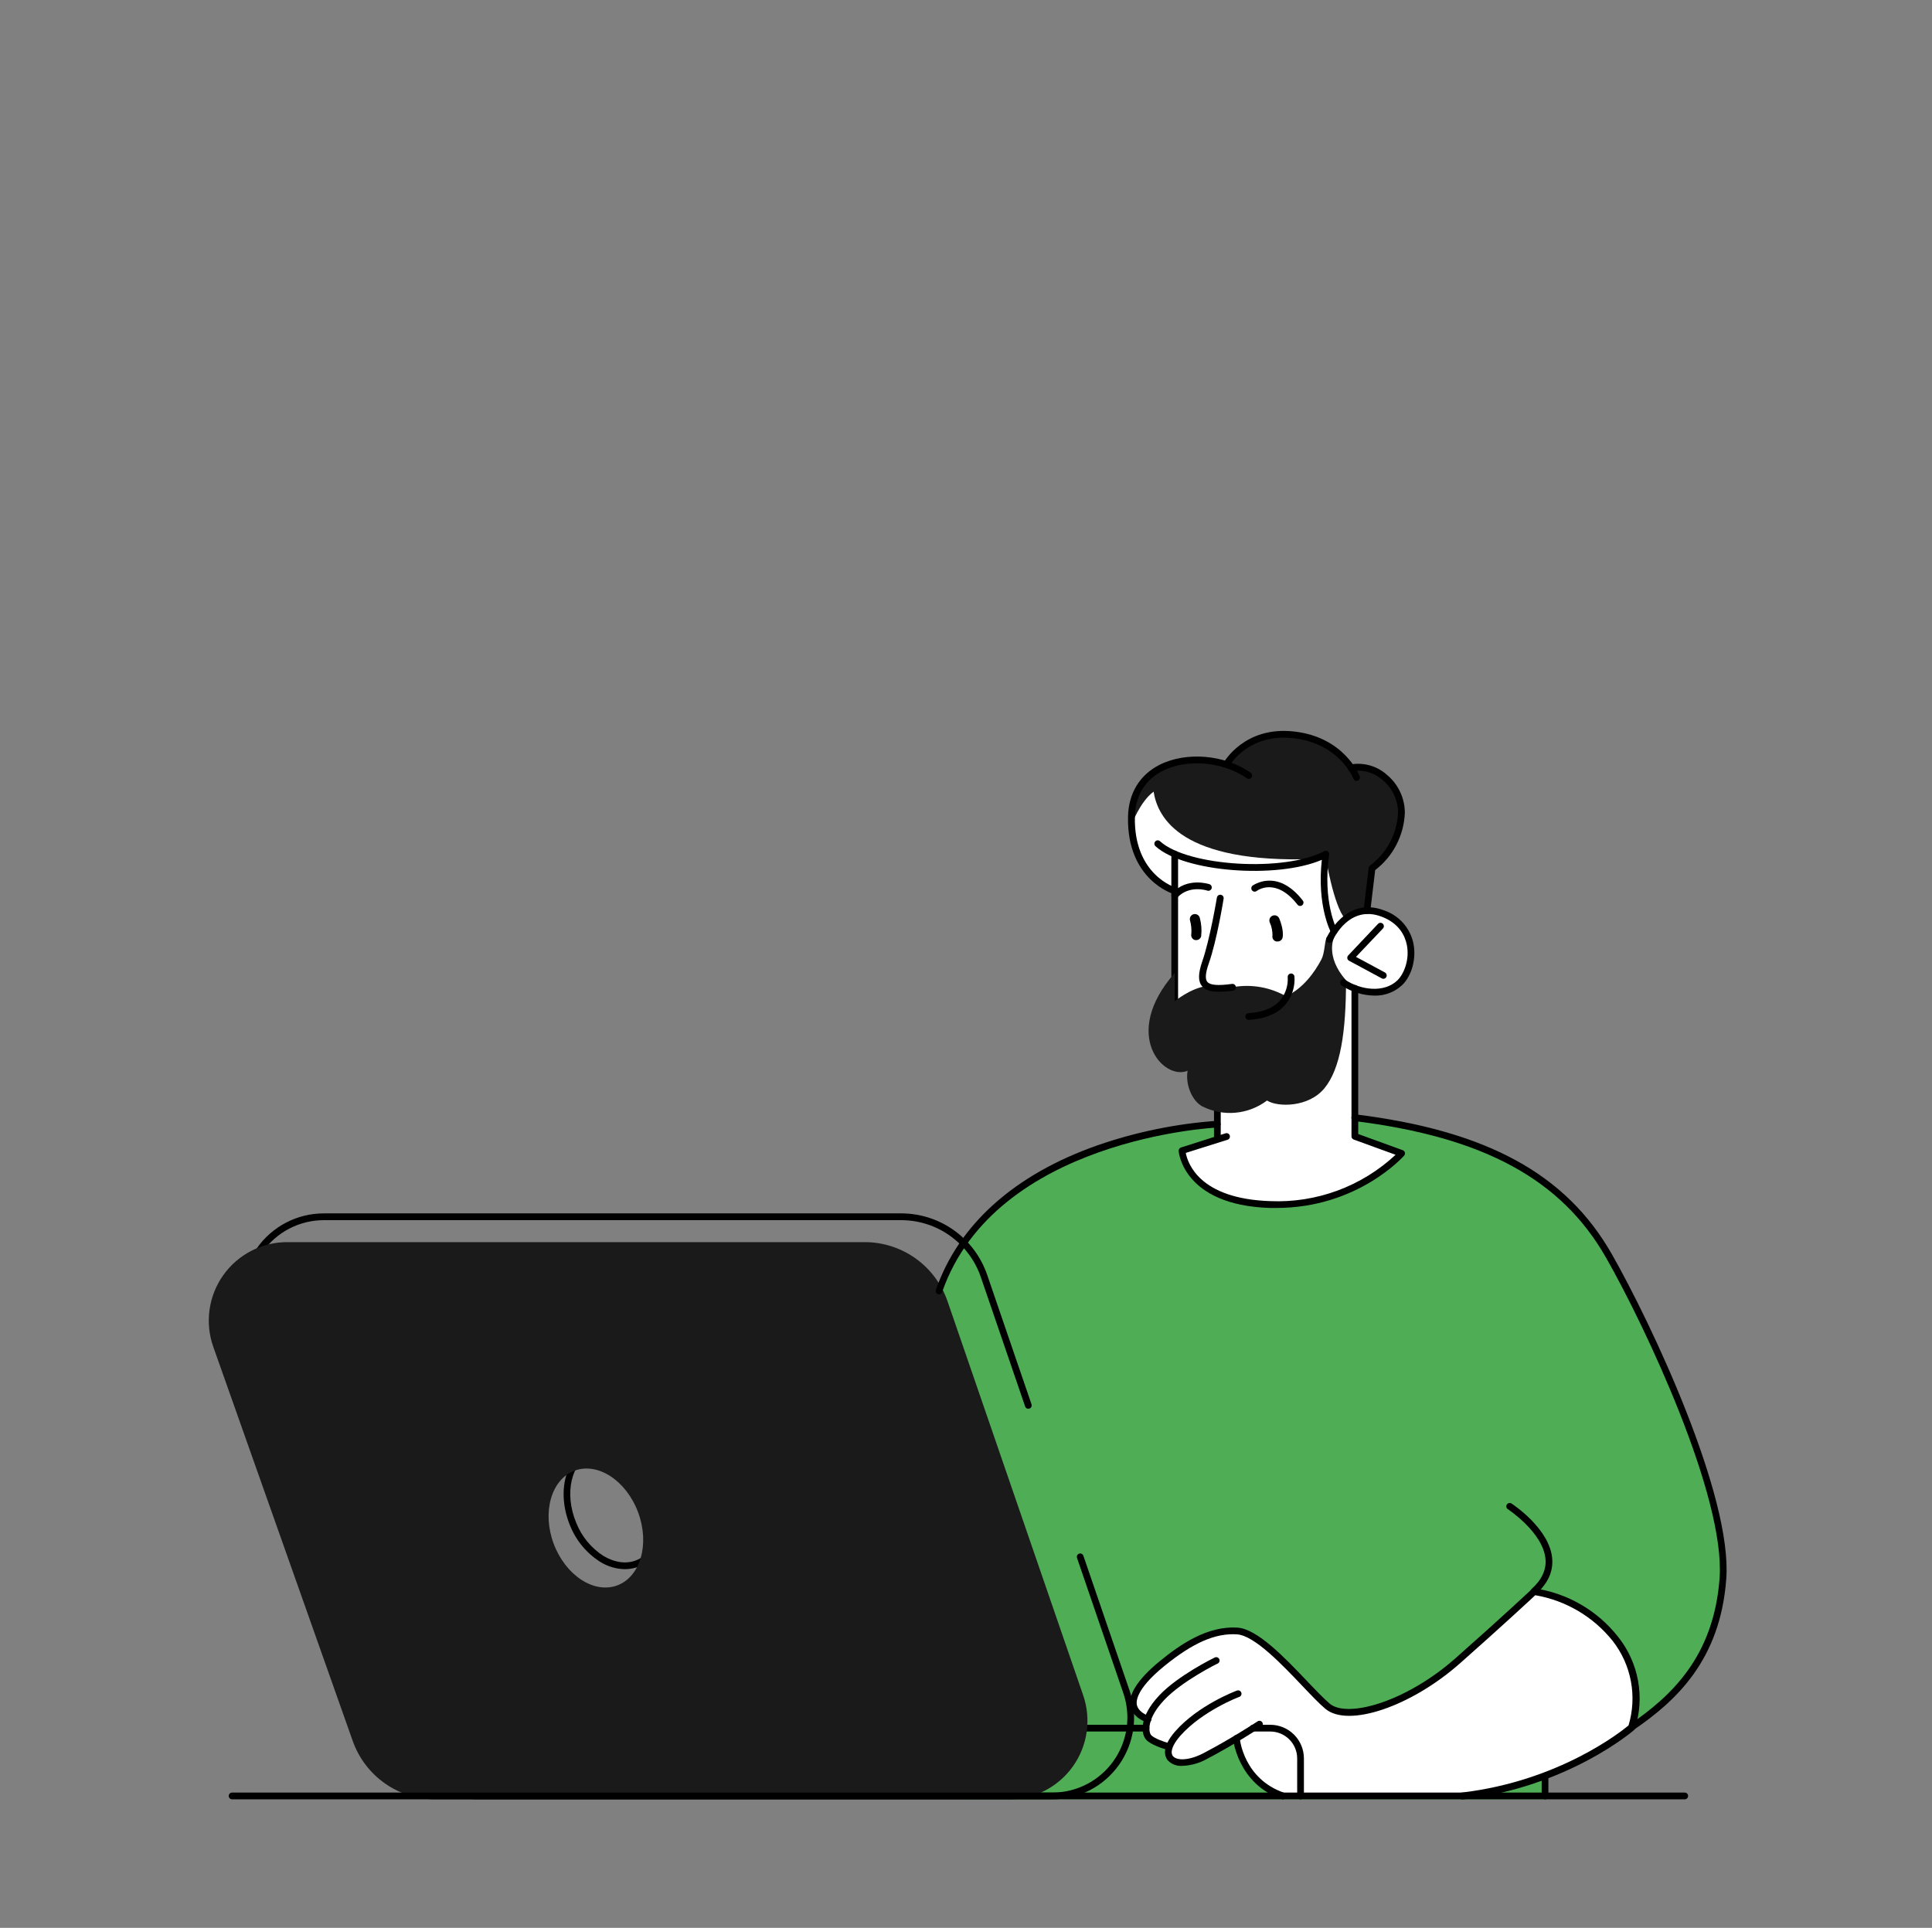
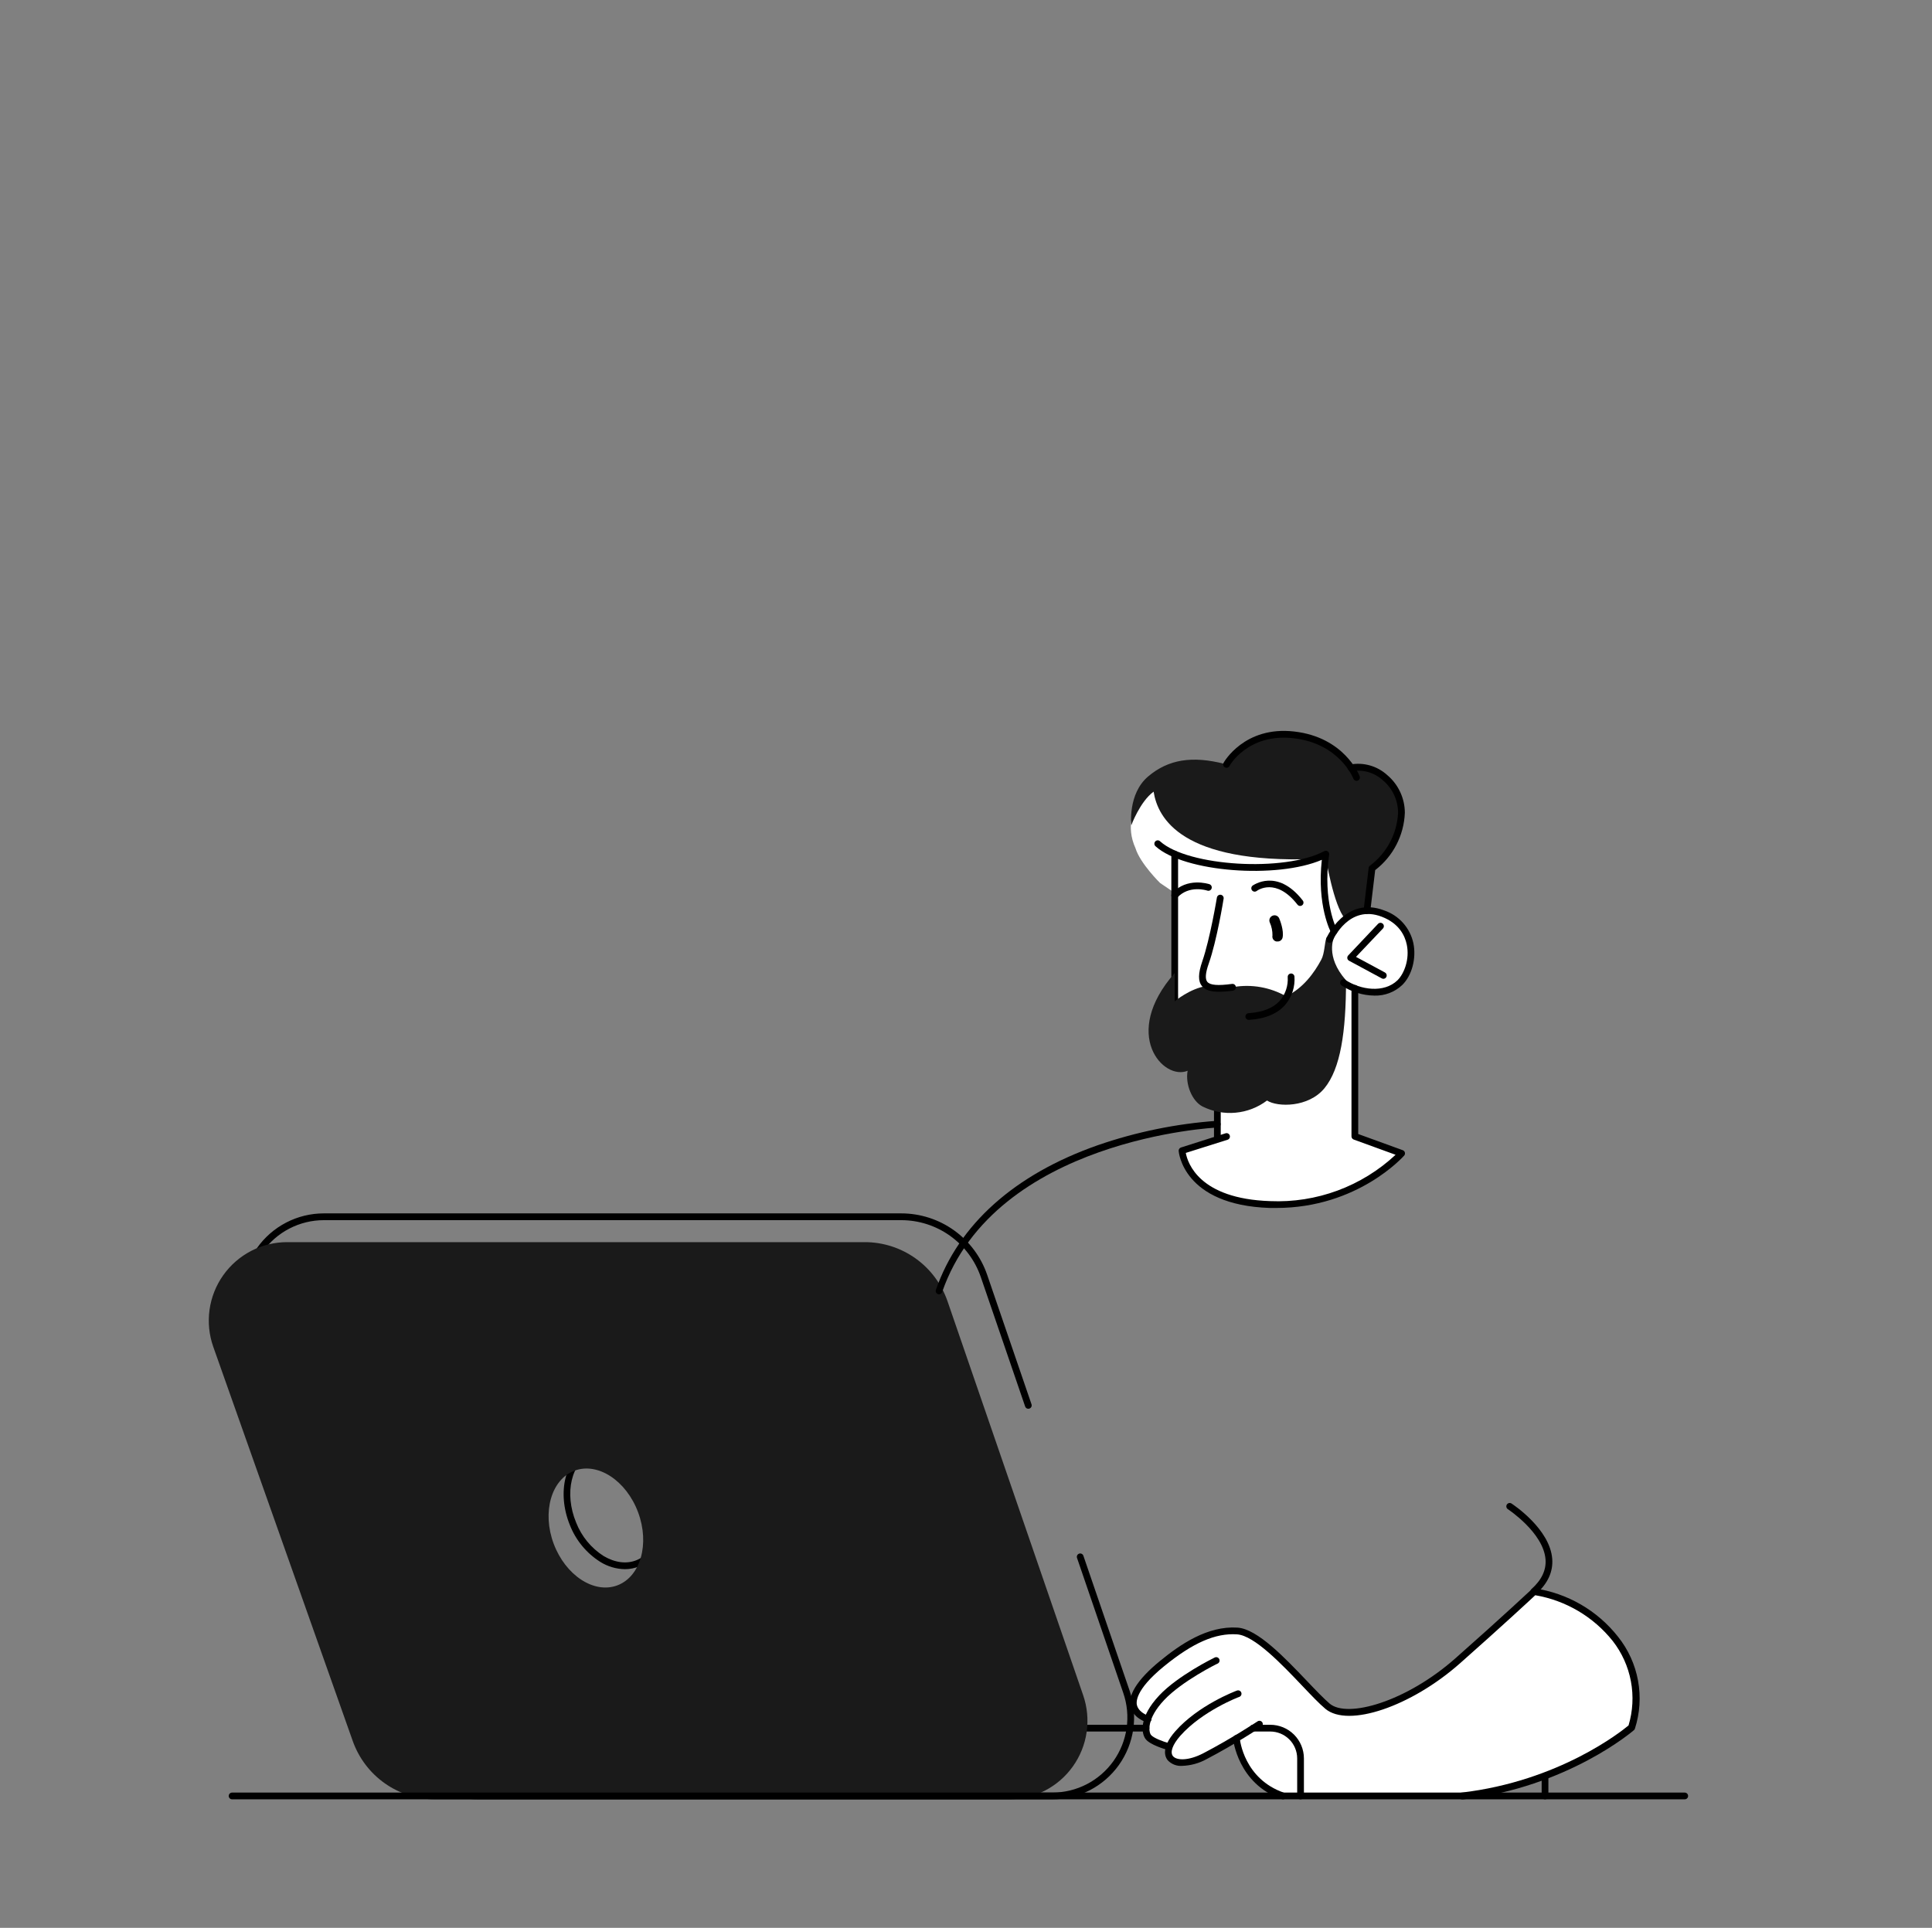
<svg xmlns="http://www.w3.org/2000/svg" width="481" height="480" viewBox="0 0 481 480" fill="none">
  <rect x="0" y="0" width="481" height="480" fill="#808080" stroke="none" />
  <g clip-path="url(#clip0_23_998)">
-     <path d="M399.475 435.699C404.462 432.342 406.18 430.941 406.18 430.941C406.18 430.941 435.632 413.605 427.553 378.647C419.85 351.141 404.571 313.599 391.161 299.921C373.769 282.191 337.302 278.289 337.302 278.289L303.089 279.9C303.089 279.9 280.46 279.061 251.401 297.799C222.343 316.536 230.733 367.722 230.733 367.722L238.553 402.411V448H384.657V442.664C384.657 442.664 394.48 439.097 399.475 435.699Z" fill="#4FAE55" />
    <path d="M285.757 428.004C285.757 428.004 283.108 427.299 282.27 425.067C281.432 422.835 283.242 419.051 289.252 414.159C295.261 409.267 301.405 405.625 307.967 406.044C314.53 406.464 325.291 420.452 330.463 424.782C335.634 429.112 350.855 424.085 362.865 413.454C374.876 402.822 381.866 396.252 381.866 396.252C389.858 397.466 397.095 401.663 402.124 408C404.553 411.071 406.194 414.692 406.899 418.546C407.605 422.4 407.355 426.368 406.172 430.102C406.172 430.102 390.247 444.082 363.988 447.161H318.653L313.03 443.284L309.752 438.846L307.414 433.081L299.326 437.57L293.576 438.77L291.28 437.595L290.031 434.574L285.983 432.821L285.329 430.261L285.757 428.004Z" fill="white" />
    <path d="M289.847 191.894C289.847 191.894 277.811 200.402 282.697 211.193C283.871 215.011 288.824 219.853 288.824 219.853L292.83 222.563L292.152 249.13L295.345 253.107L302.729 274.253L303.081 283.013L294.632 286.84C294.632 286.84 293.384 290.196 299.98 294.811C306.576 299.426 315.301 301.633 329.482 298.428C343.664 295.222 348.575 287.058 348.575 287.058L337.294 282.954V247.032L337.905 246.084C337.905 246.084 341.04 247.502 343.362 246.973C345.683 246.445 349.706 243.138 349.706 243.138L351.525 237.441L349.413 231.223L344.812 227.648L338.827 226.406L333.254 204.094L289.847 191.894Z" fill="white" />
    <path d="M281.65 205.495C281.65 205.495 283.787 199.621 287.207 197.104C288.254 203.75 294.197 215.019 327.127 213.886C327.518 213.552 327.986 213.318 328.488 213.205C328.991 213.093 329.513 213.105 330.01 213.24C330.01 213.24 332.005 225.533 334.888 228.781C336.662 227.781 338.498 226.898 340.386 226.137L341.585 216.152L345.608 212.04L348.919 205.873V198.849L344.728 192.976C344.728 192.976 342.574 190.198 336.699 191.13C333.832 187.244 326.565 182.738 319.651 183.116C312.736 183.494 308.244 185.952 304.807 190.181C296.921 188.167 290.928 189.007 285.832 193.336C280.736 197.666 281.65 205.495 281.65 205.495Z" fill="#1A1A1A" />
    <path d="M303.081 283.834C302.859 283.834 302.646 283.746 302.488 283.588C302.332 283.431 302.243 283.217 302.243 282.995V273.001C302.243 272.779 302.332 272.566 302.488 272.408C302.646 272.251 302.859 272.162 303.081 272.162C303.304 272.162 303.517 272.251 303.673 272.408C303.831 272.566 303.919 272.779 303.919 273.001V282.995C303.919 283.217 303.831 283.431 303.673 283.588C303.517 283.746 303.304 283.834 303.081 283.834Z" fill="black" />
    <path d="M312.753 267.464C310.642 267.458 308.535 267.262 306.459 266.877C292.722 264.359 291.624 256.807 291.624 247.174V212.661C291.624 212.439 291.712 212.225 291.869 212.068C292.027 211.911 292.24 211.822 292.462 211.822C292.685 211.822 292.898 211.911 293.055 212.068C293.212 212.225 293.3 212.439 293.3 212.661V247.174C293.3 256.589 294.239 262.941 306.76 265.224C319.441 267.54 326.968 261.783 327.043 261.725C327.13 261.656 327.229 261.606 327.335 261.576C327.441 261.546 327.552 261.537 327.661 261.55C327.771 261.562 327.876 261.597 327.972 261.651C328.068 261.704 328.153 261.777 328.221 261.863C328.29 261.95 328.34 262.049 328.37 262.155C328.4 262.261 328.409 262.372 328.396 262.481C328.383 262.591 328.349 262.696 328.295 262.793C328.242 262.889 328.169 262.974 328.083 263.042C327.806 263.26 322.308 267.464 312.753 267.464Z" fill="black" />
    <path d="M332.156 233.354C332.156 233.354 329.784 238.036 335.114 244.078C335.114 256.967 333.74 266.054 329.759 270.93C325.778 275.805 318.025 275.687 315.443 274.009C313.165 275.733 310.45 276.783 307.606 277.043C304.762 277.303 301.903 276.761 299.351 275.478C296.795 274.143 295.051 269.965 295.68 266.6C289.671 269.117 278.984 257.571 292.462 242.265V249.314C292.462 249.314 296.225 246.1 300.474 245.479C303.098 247.057 307.129 245.748 307.129 245.748C311.623 244.995 316.24 245.812 320.204 248.064C324.395 246.083 327.194 242.24 328.946 238.951C329.784 237.449 329.784 234.629 330.211 233.589C330.639 232.548 332.156 233.354 332.156 233.354Z" fill="#1A1A1A" />
    <path d="M342.18 247.887C339.274 247.845 336.442 246.972 334.016 245.37C333.831 245.248 333.702 245.058 333.656 244.841C333.611 244.624 333.653 244.398 333.773 244.212C333.834 244.119 333.912 244.039 334.003 243.976C334.094 243.914 334.197 243.87 334.305 243.847C334.414 243.824 334.525 243.824 334.634 243.844C334.742 243.865 334.846 243.907 334.938 243.968C338.727 246.486 344.56 247.325 347.93 244.069C349.606 242.391 350.98 238.833 350.243 235.216C349.773 232.951 348.323 229.905 344.024 228.252C335.86 225.113 331.946 233.832 331.787 234.201C331.747 234.308 331.686 234.405 331.607 234.487C331.528 234.569 331.433 234.635 331.329 234.679C331.224 234.723 331.111 234.746 330.997 234.745C330.883 234.744 330.771 234.72 330.666 234.675C330.562 234.629 330.469 234.563 330.391 234.48C330.313 234.396 330.253 234.298 330.214 234.191C330.175 234.084 330.159 233.97 330.166 233.856C330.173 233.743 330.202 233.632 330.253 233.53C330.295 233.429 334.98 222.982 344.627 226.683C346.44 227.302 348.062 228.381 349.334 229.815C350.607 231.249 351.485 232.988 351.886 234.864C352.657 238.632 351.508 242.911 349.103 245.252C347.235 247.014 344.745 247.961 342.18 247.887Z" fill="black" />
    <path d="M344.426 243.709C344.289 243.708 344.154 243.673 344.032 243.608L335.86 239.202C335.748 239.141 335.651 239.055 335.576 238.95C335.503 238.845 335.453 238.725 335.433 238.598C335.414 238.472 335.423 238.343 335.461 238.221C335.498 238.098 335.564 237.987 335.651 237.893L343.085 230.023C343.161 229.943 343.252 229.879 343.353 229.834C343.454 229.789 343.562 229.765 343.672 229.762C343.783 229.759 343.892 229.778 343.995 229.818C344.098 229.858 344.192 229.917 344.271 229.993C344.351 230.069 344.415 230.16 344.46 230.261C344.504 230.362 344.528 230.471 344.532 230.581C344.534 230.691 344.515 230.801 344.476 230.904C344.436 231.007 344.377 231.101 344.3 231.181L337.595 238.246L344.803 242.131C344.968 242.22 345.098 242.361 345.173 242.533C345.248 242.704 345.263 242.896 345.217 243.077C345.171 243.258 345.066 243.419 344.918 243.533C344.77 243.648 344.588 243.709 344.401 243.709H344.426Z" fill="black" />
    <path d="M323.682 225.567C323.556 225.566 323.432 225.535 323.319 225.479C323.205 225.422 323.106 225.34 323.029 225.24C317.664 218.367 313.072 221.682 312.879 221.833C312.791 221.9 312.691 221.948 312.584 221.976C312.477 222.004 312.366 222.011 312.256 221.995C312.147 221.98 312.041 221.944 311.947 221.888C311.851 221.832 311.768 221.758 311.701 221.669C311.567 221.491 311.508 221.267 311.539 221.046C311.57 220.825 311.687 220.625 311.865 220.49C311.923 220.49 317.941 215.993 324.344 224.208C324.443 224.332 324.504 224.481 324.52 224.638C324.537 224.795 324.51 224.954 324.441 225.096C324.371 225.238 324.263 225.357 324.129 225.441C323.995 225.524 323.841 225.568 323.682 225.567Z" fill="black" />
    <path d="M292.462 223.779C292.254 223.779 292.054 223.701 291.9 223.561C291.736 223.412 291.638 223.203 291.627 222.982C291.615 222.76 291.693 222.543 291.841 222.378C295.521 218.35 300.885 220.079 301.111 220.154C301.322 220.224 301.497 220.376 301.597 220.575C301.696 220.774 301.713 221.004 301.643 221.216C301.573 221.427 301.422 221.602 301.224 221.702C301.025 221.802 300.794 221.819 300.583 221.749C300.399 221.682 296.015 220.297 293.082 223.511C293.002 223.596 292.907 223.664 292.8 223.71C292.693 223.757 292.578 223.78 292.462 223.779Z" fill="black" />
    <path d="M303.44 246.923C301.32 246.923 300.029 246.469 299.25 245.521C298.252 244.305 298.277 242.408 299.325 239.362C301.27 233.748 302.946 223.587 302.963 223.486C302.98 223.376 303.02 223.27 303.078 223.175C303.136 223.08 303.213 222.997 303.303 222.932C303.393 222.867 303.496 222.82 303.605 222.794C303.713 222.768 303.825 222.764 303.935 222.781C304.046 222.799 304.151 222.838 304.246 222.896C304.341 222.955 304.424 223.031 304.489 223.122C304.554 223.212 304.601 223.315 304.627 223.423C304.652 223.532 304.657 223.644 304.639 223.755C304.572 224.174 302.963 234.168 300.934 239.916C300.096 242.274 300.004 243.759 300.574 244.456C301.253 245.295 303.214 245.462 306.734 244.976C306.845 244.961 306.956 244.968 307.064 244.996C307.172 245.025 307.272 245.074 307.36 245.142C307.448 245.209 307.523 245.293 307.579 245.389C307.634 245.485 307.671 245.591 307.686 245.702C307.701 245.812 307.694 245.924 307.665 246.031C307.637 246.139 307.588 246.24 307.52 246.328C307.453 246.417 307.369 246.491 307.273 246.547C307.177 246.603 307.071 246.639 306.961 246.654C305.796 246.826 304.619 246.915 303.44 246.923Z" fill="black" />
    <path d="M318.032 234.411C317.944 234.419 317.854 234.419 317.764 234.411C317.603 234.377 317.45 234.311 317.313 234.218C317.177 234.124 317.061 234.004 316.971 233.865C316.882 233.727 316.82 233.571 316.791 233.408C316.762 233.246 316.765 233.079 316.8 232.917C316.817 231.801 316.588 230.696 316.131 229.678C316.063 229.524 316.027 229.357 316.025 229.189C316.023 229.02 316.054 228.853 316.117 228.696C316.181 228.54 316.274 228.398 316.393 228.278C316.512 228.159 316.654 228.064 316.81 228C316.964 227.931 317.13 227.895 317.298 227.892C317.467 227.889 317.635 227.92 317.791 227.984C317.948 228.047 318.09 228.141 318.209 228.261C318.328 228.381 318.422 228.523 318.486 228.68C318.687 229.158 319.668 231.642 319.324 233.412C319.264 233.706 319.1 233.968 318.864 234.152C318.627 234.335 318.332 234.427 318.032 234.411Z" fill="black" />
-     <path d="M297.826 234.067C297.737 234.076 297.647 234.076 297.557 234.067C297.232 233.997 296.948 233.8 296.767 233.52C296.586 233.24 296.524 232.9 296.594 232.574C296.688 231.425 296.578 230.268 296.267 229.158C296.184 228.835 296.232 228.491 296.402 228.203C296.572 227.915 296.848 227.706 297.172 227.623C297.495 227.539 297.839 227.588 298.127 227.758C298.414 227.928 298.623 228.205 298.706 228.529C299.107 230.015 299.224 231.564 299.049 233.094C298.987 233.371 298.831 233.619 298.609 233.796C298.386 233.973 298.11 234.069 297.826 234.067Z" fill="black" />
    <path d="M310.901 253.93C310.689 253.93 310.484 253.85 310.328 253.705C310.172 253.56 310.078 253.361 310.063 253.149C310.056 253.039 310.071 252.928 310.107 252.824C310.143 252.72 310.199 252.623 310.272 252.541C310.346 252.458 310.435 252.391 310.534 252.343C310.632 252.294 310.741 252.266 310.85 252.26C314.48 252.025 317.162 250.917 318.804 248.962C320.077 247.369 320.717 245.36 320.598 243.323C320.574 243.101 320.639 242.877 320.778 242.703C320.918 242.528 321.122 242.416 321.344 242.392C321.567 242.367 321.79 242.432 321.964 242.572C322.138 242.712 322.25 242.916 322.274 243.139C322.454 245.624 321.681 248.084 320.112 250.019C318.167 252.352 315.083 253.67 310.959 253.93H310.901Z" fill="black" />
    <path d="M332.156 232.708C332.005 232.708 331.857 232.668 331.728 232.591C331.598 232.514 331.491 232.404 331.418 232.271C331.267 231.986 327.823 225.466 329.088 214.079C317.908 218.879 294.876 217.184 287.709 210.723C287.621 210.651 287.547 210.562 287.494 210.461C287.44 210.36 287.408 210.249 287.399 210.135C287.39 210.021 287.404 209.906 287.441 209.798C287.478 209.69 287.537 209.59 287.613 209.505C287.69 209.421 287.783 209.352 287.887 209.305C287.991 209.258 288.103 209.232 288.217 209.23C288.332 209.227 288.445 209.248 288.551 209.292C288.657 209.335 288.753 209.399 288.833 209.481C295.789 215.749 319.844 217.176 329.717 211.914C329.849 211.848 329.996 211.818 330.143 211.827C330.29 211.836 330.433 211.883 330.555 211.965C330.688 212.056 330.792 212.184 330.855 212.332C330.917 212.481 330.936 212.645 330.907 212.804C329.231 224.552 332.818 231.432 332.86 231.499C332.928 231.627 332.962 231.77 332.958 231.915C332.955 232.059 332.914 232.201 332.84 232.325C332.765 232.449 332.66 232.552 332.535 232.623C332.409 232.695 332.267 232.732 332.122 232.733L332.156 232.708Z" fill="black" />
-     <path d="M292.462 222.597C292.386 222.605 292.311 222.605 292.235 222.597C292.118 222.597 280.501 219.123 280.837 203.348C280.954 197.533 283.737 192.943 288.673 190.434C295.336 187.077 304.891 187.858 311.378 192.397C311.56 192.524 311.684 192.718 311.724 192.937C311.763 193.156 311.715 193.381 311.588 193.564C311.461 193.746 311.267 193.87 311.049 193.91C310.83 193.949 310.606 193.9 310.423 193.773C304.506 189.636 295.479 188.848 289.47 191.927C286.385 193.496 282.681 196.761 282.547 203.381C282.245 217.873 292.604 220.952 292.721 221.003C292.829 221.032 292.929 221.082 293.017 221.15C293.105 221.218 293.177 221.303 293.232 221.4C293.286 221.497 293.322 221.604 293.335 221.714C293.348 221.824 293.338 221.936 293.308 222.043C293.246 222.215 293.131 222.362 292.978 222.462C292.825 222.562 292.644 222.61 292.462 222.597Z" fill="black" />
    <path d="M337.721 194.411C337.553 194.41 337.387 194.359 337.248 194.263C337.109 194.167 337.003 194.031 336.942 193.874C336.799 193.513 333.38 185.096 322.023 183.804C310.666 182.512 306.098 190.643 306.098 190.727C306.045 190.824 305.974 190.91 305.889 190.979C305.802 191.049 305.704 191.101 305.598 191.132C305.492 191.163 305.381 191.173 305.271 191.161C305.161 191.149 305.055 191.116 304.958 191.063C304.765 190.956 304.621 190.777 304.558 190.565C304.495 190.353 304.518 190.125 304.623 189.93C304.673 189.837 309.761 180.699 322.224 182.134C334.687 183.569 338.35 192.909 338.509 193.269C338.549 193.373 338.568 193.483 338.566 193.594C338.563 193.706 338.539 193.815 338.494 193.917C338.449 194.018 338.383 194.11 338.303 194.186C338.222 194.262 338.127 194.321 338.023 194.36C337.926 194.394 337.824 194.411 337.721 194.411Z" fill="black" />
    <path d="M340.319 227.556H340.219C339.998 227.528 339.799 227.415 339.662 227.241C339.526 227.066 339.463 226.844 339.489 226.624L340.747 216.102C340.76 215.982 340.799 215.867 340.862 215.765C340.924 215.662 341.007 215.574 341.107 215.506C343.166 213.96 344.859 211.978 346.063 209.7C347.267 207.422 347.953 204.906 348.072 202.332C348.061 200.786 347.714 199.262 347.054 197.864C346.393 196.467 345.437 195.231 344.25 194.243C343.216 193.307 341.982 192.62 340.643 192.235C339.303 191.85 337.895 191.776 336.522 192.019C336.412 192.04 336.299 192.038 336.19 192.015C336.08 191.991 335.976 191.947 335.884 191.883C335.792 191.82 335.713 191.739 335.652 191.645C335.591 191.55 335.549 191.445 335.529 191.335C335.508 191.225 335.51 191.112 335.533 191.002C335.557 190.893 335.601 190.789 335.665 190.696C335.728 190.604 335.809 190.525 335.903 190.464C335.997 190.403 336.102 190.361 336.212 190.341C337.833 190.049 339.5 190.134 341.084 190.588C342.667 191.041 344.126 191.853 345.348 192.959C346.723 194.112 347.831 195.552 348.592 197.178C349.354 198.804 349.751 200.578 349.757 202.374C349.649 205.149 348.931 207.866 347.655 210.332C346.378 212.797 344.574 214.951 342.373 216.639L341.157 226.817C341.132 227.022 341.033 227.21 340.878 227.347C340.724 227.483 340.525 227.557 340.319 227.556Z" fill="black" />
    <path d="M317.748 300.76H316.147C294.431 300.047 293.451 286.68 293.442 286.545C293.434 286.361 293.487 286.178 293.593 286.026C293.7 285.874 293.853 285.762 294.029 285.706L305.118 282.174C305.33 282.107 305.56 282.127 305.758 282.231C305.955 282.334 306.103 282.511 306.169 282.723C306.236 282.936 306.216 283.166 306.113 283.363C306.01 283.561 305.833 283.71 305.62 283.776L295.219 287.057C295.688 289.575 298.572 298.478 316.223 299.057C321.933 299.305 327.635 298.412 332.996 296.432C338.358 294.451 343.272 291.421 347.452 287.519L337.025 283.726C336.864 283.667 336.724 283.561 336.625 283.419C336.526 283.278 336.472 283.11 336.472 282.937V246.083C336.472 245.861 336.561 245.647 336.718 245.49C336.875 245.333 337.088 245.244 337.31 245.244C337.533 245.244 337.746 245.333 337.903 245.49C338.061 245.647 338.149 245.861 338.149 246.083V282.35L349.237 286.378C349.366 286.424 349.481 286.501 349.573 286.602C349.665 286.702 349.731 286.825 349.765 286.957C349.8 287.088 349.803 287.228 349.772 287.36C349.742 287.494 349.679 287.617 349.589 287.72C349.455 287.854 338.098 300.76 317.748 300.76Z" fill="black" />
    <path d="M155.56 390.697C153.371 390.656 151.235 390.015 149.383 388.843C145.99 386.677 143.368 383.494 141.89 379.747C138.538 371.549 140.734 362.813 146.869 360.271C149.894 359.012 153.364 359.432 156.658 361.412C160.007 363.628 162.617 366.796 164.153 370.509C165.688 374.222 166.079 378.31 165.274 382.247C164.361 385.982 162.19 388.734 159.173 389.984C158.028 390.457 156.8 390.7 155.56 390.697ZM150.481 361.236C149.464 361.233 148.456 361.429 147.514 361.815C142.234 364.013 140.398 371.767 143.441 379.101C144.779 382.521 147.164 385.429 150.255 387.408C153.079 389.086 156.013 389.481 158.527 388.432C161.042 387.383 162.86 385.075 163.648 381.845C164.447 378.263 164.093 374.521 162.634 371.154C161.297 367.734 158.911 364.826 155.82 362.847C154.222 361.831 152.375 361.274 150.481 361.236Z" fill="black" />
    <path d="M285.312 431.118H241.964C241.742 431.118 241.529 431.03 241.371 430.872C241.215 430.714 241.126 430.501 241.126 430.279C241.126 430.056 241.215 429.842 241.371 429.685C241.529 429.528 241.742 429.439 241.964 429.439H285.312C285.535 429.439 285.748 429.528 285.906 429.685C286.062 429.842 286.15 430.056 286.15 430.279C286.15 430.501 286.062 430.714 285.906 430.872C285.748 431.03 285.535 431.118 285.312 431.118Z" fill="black" />
    <path d="M261.995 448H119.135C114.456 447.994 109.893 446.54 106.073 443.836C102.252 441.131 99.361 437.31 97.796 432.896L61.421 329.29C60.334 326.216 60.001 322.926 60.448 319.695C60.895 316.465 62.11 313.389 63.99 310.727C65.871 308.064 68.362 305.892 71.254 304.393C74.147 302.893 77.357 302.111 80.614 302.111H224.363C229.073 302.11 233.667 303.581 237.503 306.319C241.339 309.057 244.225 312.924 245.761 317.383L256.799 349.614C256.839 349.719 256.858 349.831 256.854 349.944C256.851 350.057 256.824 350.168 256.776 350.27C256.729 350.371 256.661 350.464 256.578 350.538C256.494 350.614 256.396 350.672 256.289 350.709C256.183 350.746 256.07 350.76 255.957 350.752C255.845 350.744 255.735 350.714 255.636 350.663C255.535 350.611 255.446 350.54 255.374 350.454C255.302 350.367 255.248 350.267 255.215 350.159L244.177 317.937C242.754 313.809 240.081 310.227 236.529 307.693C232.978 305.158 228.725 303.796 224.363 303.798H80.614C77.626 303.801 74.682 304.522 72.03 305.899C69.377 307.277 67.094 309.271 65.37 311.714C63.646 314.158 62.532 316.979 62.122 319.943C61.712 322.905 62.017 325.924 63.013 328.745L99.38 432.342C100.832 436.427 103.509 439.962 107.045 442.465C110.582 444.968 114.804 446.314 119.135 446.322H261.995C264.972 446.321 267.906 445.61 270.552 444.244C273.198 442.879 275.479 440.901 277.208 438.474C278.935 436.047 280.059 433.243 280.485 430.293C280.91 427.344 280.626 424.335 279.655 421.518L268.131 387.869C268.068 387.661 268.088 387.437 268.186 387.243C268.285 387.05 268.455 386.902 268.66 386.832C268.865 386.761 269.089 386.773 269.286 386.865C269.483 386.956 269.637 387.121 269.715 387.324L281.239 420.972C282.298 424.044 282.607 427.326 282.141 430.542C281.675 433.759 280.448 436.817 278.561 439.462C276.675 442.107 274.184 444.262 271.296 445.747C268.409 447.232 265.208 448.005 261.962 448H261.995Z" fill="black" />
    <path d="M269.673 422.089L235.896 323.979C234.417 319.685 231.637 315.958 227.943 313.322C224.248 310.684 219.824 309.268 215.286 309.27H71.537C68.41 309.264 65.328 310.01 62.55 311.445C59.771 312.88 57.378 314.962 55.571 317.516C53.764 320.071 52.596 323.023 52.165 326.123C51.735 329.223 52.055 332.381 53.098 335.333L87.814 433.459C89.316 437.711 92.098 441.394 95.777 443.997C99.456 446.602 103.851 448.001 108.356 448.001H251.217C254.326 448.001 257.391 447.257 260.156 445.832C262.921 444.406 265.306 442.339 267.111 439.804C268.917 437.269 270.092 434.339 270.537 431.257C270.983 428.176 270.686 425.032 269.673 422.089ZM153.674 394.734C147.875 396.899 140.792 392.216 137.85 384.371C134.908 376.525 137.239 368.335 143.039 366.17C148.838 364.005 155.921 368.637 158.863 376.533C161.804 384.429 159.474 392.569 153.674 394.734Z" fill="#1A1A1A" />
    <path d="M363.988 448C363.879 448.007 363.768 447.991 363.664 447.956C363.559 447.92 363.464 447.863 363.381 447.79C363.299 447.717 363.232 447.628 363.183 447.529C363.134 447.429 363.107 447.321 363.1 447.211C363.093 447.101 363.108 446.991 363.144 446.886C363.18 446.782 363.237 446.685 363.309 446.603C363.383 446.521 363.471 446.453 363.571 446.405C363.67 446.356 363.778 446.329 363.888 446.322C388.194 443.469 403.699 431.067 405.451 429.598C406.522 426.031 406.722 422.259 406.035 418.598C405.349 414.938 403.794 411.496 401.503 408.562C396.687 402.533 389.827 398.483 382.226 397.183C380.785 398.526 374.038 404.802 363.502 414.125C351.307 424.916 335.659 430.211 329.977 425.47C328.435 424.178 326.473 422.113 324.202 419.722C319.173 414.435 312.3 407.202 307.976 406.925C302.586 406.573 296.988 409.023 289.838 414.847C282.404 420.905 282.806 424.01 283.133 424.815C283.804 426.594 286.033 427.224 286.058 427.232C286.273 427.289 286.456 427.428 286.567 427.621C286.679 427.813 286.71 428.041 286.653 428.256C286.596 428.47 286.456 428.653 286.265 428.765C286.073 428.877 285.845 428.908 285.631 428.852C285.505 428.852 282.547 428.012 281.566 425.403C280.468 422.457 283.033 418.253 288.807 413.546C293.836 409.434 300.6 404.769 308.085 405.247C313.063 405.566 319.911 412.799 325.417 418.564C327.655 420.922 329.608 422.953 331.058 424.186C335.458 427.87 350.092 423.733 362.371 412.866C374.239 402.377 381.279 395.748 381.355 395.69C381.438 395.604 381.539 395.539 381.65 395.501C381.763 395.461 381.882 395.448 382 395.463C390.23 396.665 397.687 400.98 402.836 407.521C405.371 410.696 407.081 414.452 407.812 418.451C408.544 422.45 408.274 426.568 407.027 430.437C406.974 430.565 406.894 430.68 406.792 430.773C406.633 430.916 390.365 444.963 364.148 448.034L363.988 448Z" fill="black" />
    <path d="M290.869 435.69H290.643C289.931 435.489 286.318 434.423 285.229 433.013C284.139 431.604 283.485 427.584 288.631 422.105C293.283 417.179 302.042 412.875 302.427 412.69C302.527 412.641 302.635 412.614 302.745 412.607C302.855 412.6 302.966 412.616 303.071 412.653C303.175 412.689 303.271 412.746 303.353 412.821C303.435 412.895 303.502 412.985 303.55 413.084C303.645 413.285 303.657 413.515 303.583 413.724C303.509 413.933 303.356 414.104 303.156 414.2C303.073 414.2 294.289 418.555 289.855 423.255C285.421 427.954 285.974 431.209 286.553 431.956C287.131 432.703 289.545 433.634 291.096 434.037C291.318 434.067 291.519 434.184 291.655 434.363C291.791 434.541 291.851 434.767 291.821 434.99C291.79 435.212 291.673 435.413 291.495 435.549C291.317 435.686 291.091 435.746 290.869 435.715V435.69Z" fill="black" />
    <path d="M294.347 439.667C293.669 439.724 292.985 439.624 292.35 439.375C291.716 439.127 291.146 438.736 290.685 438.232C290.065 437.444 289.009 435.161 292.587 431.083C298.303 424.563 307.565 421.064 307.959 420.921C308.168 420.845 308.399 420.854 308.601 420.948C308.803 421.041 308.96 421.212 309.036 421.421C309.113 421.63 309.104 421.861 309.01 422.063C308.916 422.266 308.747 422.422 308.537 422.499C308.453 422.499 299.318 425.998 293.845 432.191C291.942 434.364 291.255 436.235 292.009 437.225C292.889 438.341 295.848 438.476 299.619 436.512C306.484 432.937 313.03 428.624 313.097 428.582C313.189 428.522 313.293 428.479 313.402 428.459C313.51 428.438 313.621 428.439 313.73 428.462C313.838 428.484 313.941 428.528 314.032 428.591C314.123 428.653 314.201 428.733 314.262 428.826C314.382 429.012 314.424 429.239 314.379 429.455C314.334 429.672 314.204 429.862 314.019 429.984C313.952 430.026 307.313 434.389 300.39 437.997C298.536 439.022 296.465 439.594 294.347 439.667Z" fill="black" />
    <path d="M319.425 448.001C319.333 448 319.243 447.985 319.156 447.959C308.152 444.191 306.995 433.031 306.987 432.913C306.977 432.803 306.988 432.692 307.021 432.586C307.054 432.48 307.107 432.383 307.179 432.297C307.322 432.126 307.526 432.019 307.749 431.999C307.971 431.978 308.193 432.047 308.364 432.191C308.535 432.334 308.643 432.54 308.663 432.762C308.663 433.173 309.744 442.957 319.701 446.364C319.891 446.426 320.052 446.555 320.155 446.726C320.259 446.897 320.299 447.099 320.266 447.297C320.234 447.495 320.132 447.674 319.979 447.803C319.826 447.932 319.632 448.002 319.433 448.001H319.425Z" fill="black" />
    <path d="M419.44 448H57.783C57.561 448 57.348 447.912 57.191 447.755C57.034 447.598 56.945 447.384 56.945 447.161C56.945 446.939 57.034 446.725 57.191 446.568C57.348 446.41 57.561 446.322 57.783 446.322H419.44C419.662 446.322 419.875 446.41 420.033 446.568C420.19 446.725 420.278 446.939 420.278 447.161C420.278 447.384 420.19 447.598 420.033 447.755C419.875 447.912 419.662 448 419.44 448Z" fill="black" />
    <path d="M323.791 448.001C323.569 448.001 323.356 447.913 323.199 447.755C323.042 447.597 322.953 447.384 322.953 447.162V437.789C322.942 436.016 322.231 434.319 320.975 433.069C319.719 431.819 318.019 431.118 316.248 431.118H311.948C311.726 431.118 311.513 431.03 311.356 430.872C311.199 430.714 311.11 430.501 311.11 430.279C311.11 430.056 311.199 429.842 311.356 429.685C311.513 429.528 311.726 429.439 311.948 429.439H316.248C318.464 429.439 320.59 430.318 322.16 431.882C323.731 433.447 324.618 435.57 324.629 437.789V447.162C324.629 447.384 324.541 447.597 324.385 447.755C324.227 447.913 324.014 448.001 323.791 448.001Z" fill="black" />
    <path d="M384.657 448C384.435 448 384.222 447.912 384.064 447.754C383.907 447.597 383.819 447.384 383.819 447.161V442.428C383.819 442.206 383.907 441.992 384.064 441.835C384.222 441.678 384.435 441.589 384.657 441.589C384.88 441.589 385.093 441.678 385.25 441.835C385.407 441.992 385.495 442.206 385.495 442.428V447.161C385.495 447.384 385.407 447.597 385.25 447.754C385.093 447.912 384.88 448 384.657 448Z" fill="black" />
-     <path d="M406.172 430.941C405.992 430.941 405.817 430.884 405.672 430.777C405.527 430.67 405.421 430.519 405.369 430.347C405.316 430.175 405.32 429.991 405.38 429.821C405.44 429.652 405.553 429.506 405.702 429.406C415.978 422.382 426.656 412.565 428.114 392.98C429.589 372.74 409.725 330.465 399.869 313.171C388.739 293.628 369.411 283.122 337.193 279.12C336.971 279.093 336.768 278.979 336.63 278.803C336.492 278.626 336.429 278.402 336.456 278.18C336.482 277.957 336.596 277.755 336.772 277.616C336.948 277.478 337.172 277.415 337.394 277.442C370.191 281.511 389.912 292.269 401.327 312.324C411.259 329.769 431.291 372.455 429.782 393.08C428.299 413.387 417.252 423.532 406.641 430.773C406.505 430.876 406.342 430.934 406.172 430.941Z" fill="black" />
    <path d="M233.792 322.276C233.701 322.276 233.609 322.259 233.524 322.225C233.314 322.152 233.142 322 233.044 321.8C232.946 321.6 232.932 321.37 233.004 321.16C238.662 304.872 252.583 292.42 273.235 285.162C282.852 281.831 292.864 279.78 303.014 279.061C303.237 279.052 303.453 279.132 303.616 279.283C303.78 279.434 303.877 279.644 303.885 279.867C303.895 280.089 303.815 280.307 303.664 280.47C303.513 280.634 303.304 280.73 303.081 280.74C302.536 280.74 247.822 283.483 234.555 321.714C234.499 321.873 234.396 322.012 234.261 322.113C234.125 322.213 233.961 322.27 233.792 322.276Z" fill="black" />
    <path d="M381.866 397.091C381.747 397.091 381.63 397.067 381.521 397.019C381.413 396.971 381.316 396.902 381.237 396.814C381.09 396.648 381.013 396.429 381.026 396.208C381.039 395.986 381.138 395.778 381.304 395.631C383.819 393.382 384.984 390.906 384.783 388.271C384.28 381.617 375.488 375.819 375.404 375.76C375.311 375.7 375.231 375.623 375.169 375.531C375.106 375.441 375.063 375.338 375.039 375.23C375.017 375.123 375.015 375.011 375.035 374.903C375.055 374.794 375.096 374.69 375.157 374.598C375.216 374.505 375.294 374.425 375.385 374.363C375.475 374.3 375.577 374.257 375.685 374.233C375.794 374.21 375.904 374.209 376.013 374.229C376.121 374.249 376.224 374.29 376.317 374.351C376.703 374.602 385.889 380.669 386.45 388.137C386.694 391.334 385.344 394.271 382.427 396.881C382.272 397.018 382.072 397.092 381.866 397.091Z" fill="black" />
  </g>
  <defs>
    <clipPath id="clip0_23_998">
      <rect width="378" height="266" fill="white" transform="translate(52 182)" />
    </clipPath>
  </defs>
</svg>